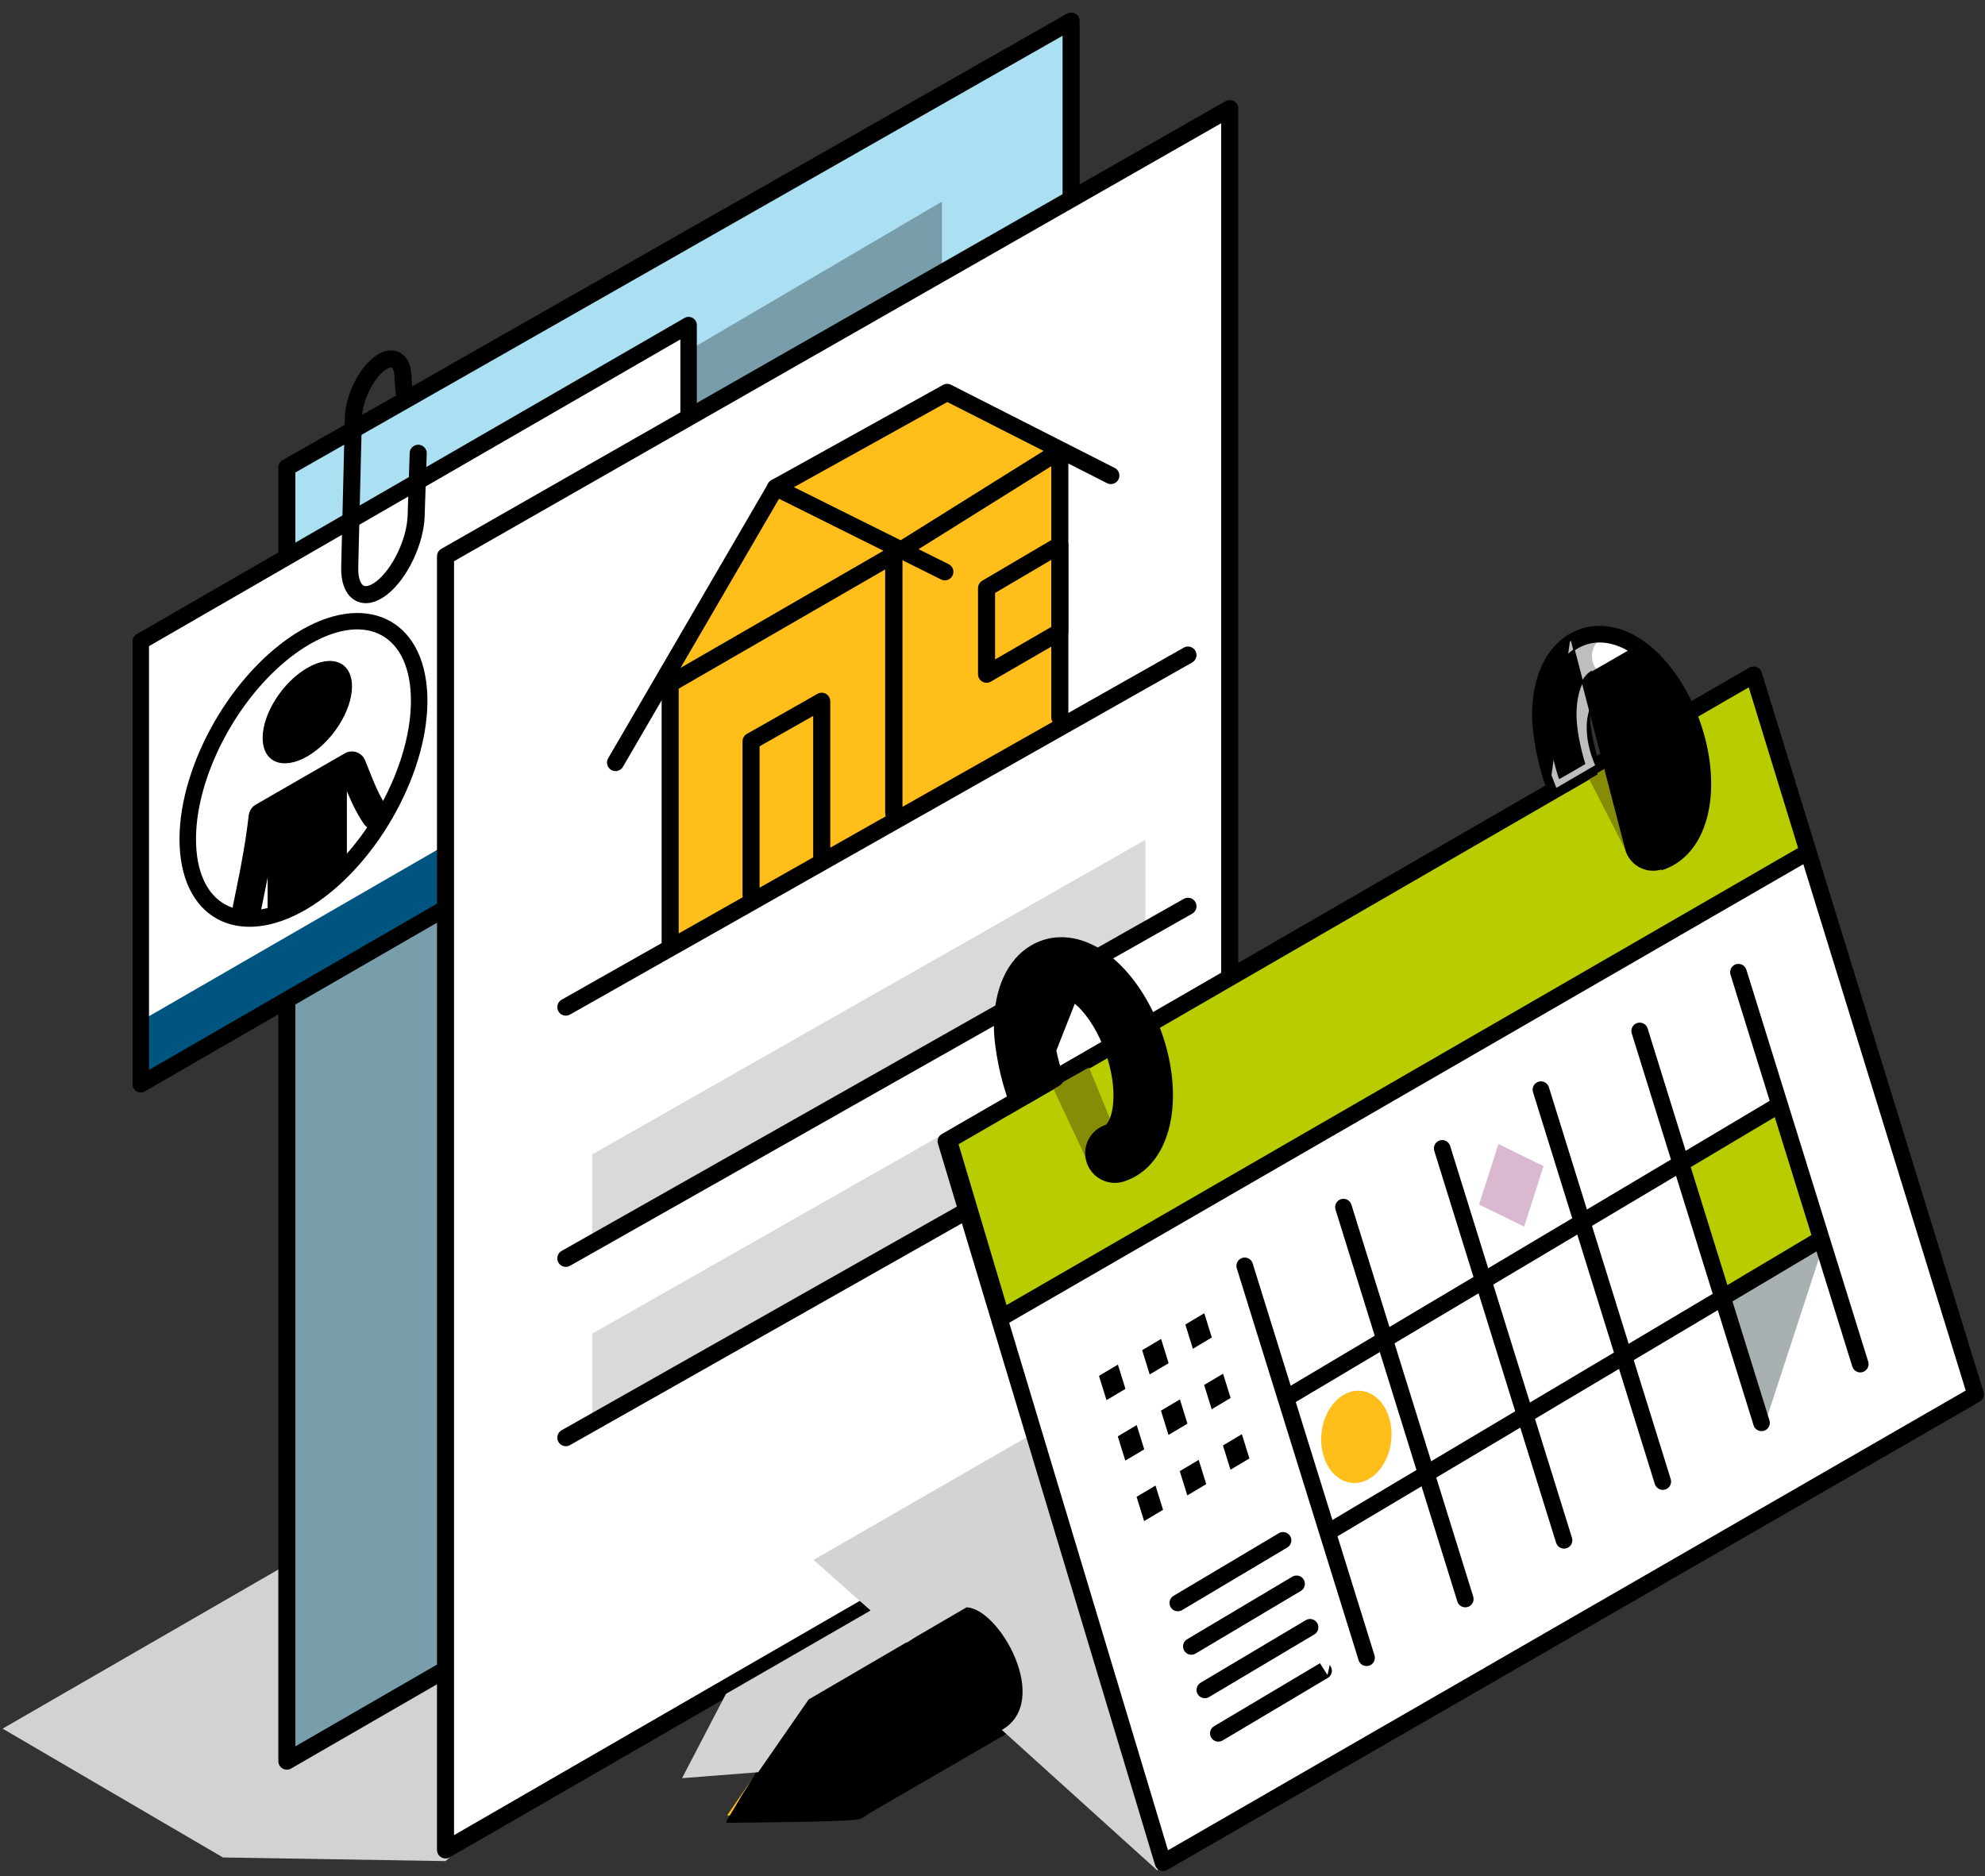
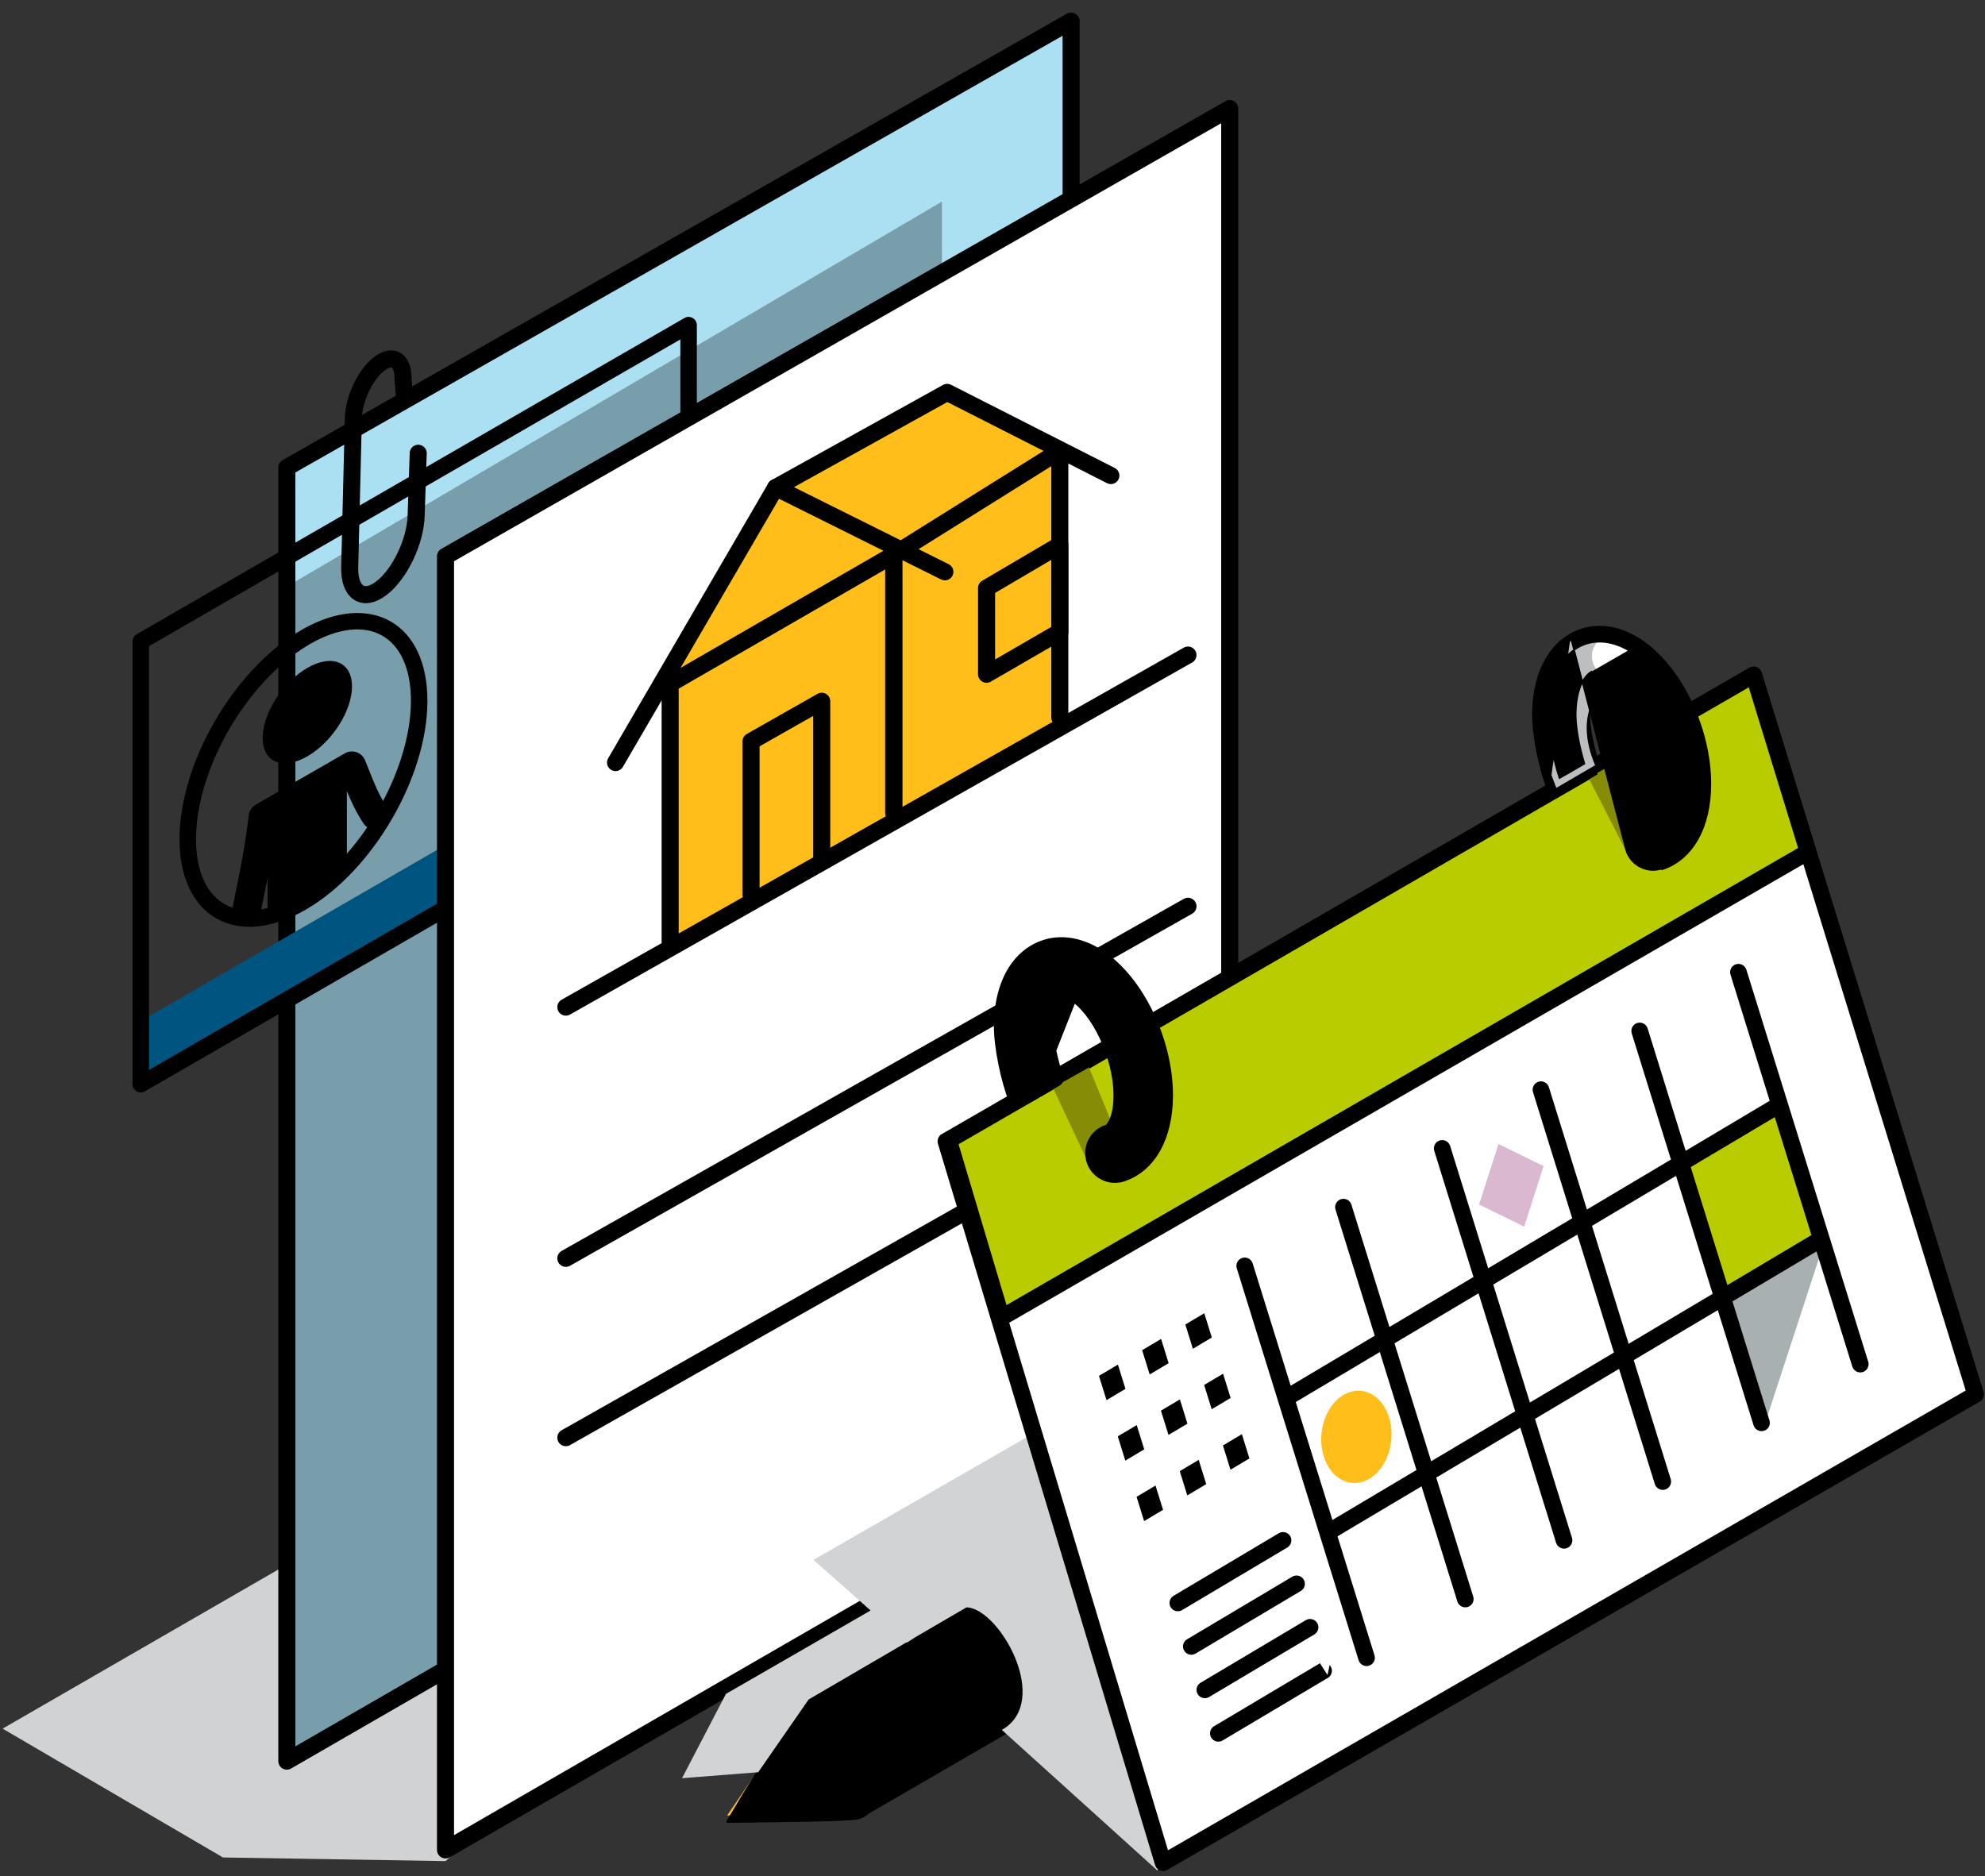
<svg xmlns="http://www.w3.org/2000/svg" width="128" height="121" viewBox="0 0 128 121" fill="none">
  <rect x="0" y="0" width="128" height="121" fill="#333333" stroke="none" />
  <path d="M28.729 120.025L14.377 119.79L0.168 111.482L22.192 98.77L48.617 102.493L28.729 120.025Z" fill="#D0D2D3" />
  <path d="M18.497 113.577L69.069 84.376V1.36L18.497 30.151V113.577Z" fill="#ABE0F2" />
  <path d="M60.74 13L19 37.532V112.909L38.824 101.501L60.74 25.424V13Z" fill="#799EAB" />
  <path d="M18.497 113.577L69.069 84.376V1.36L18.497 30.151V113.577Z" stroke="black" stroke-width="1.1" stroke-linecap="round" stroke-linejoin="round" />
-   <path fill-rule="evenodd" clip-rule="evenodd" d="M9.078 69.922V41.365L44.405 20.968V49.525L9.078 69.922Z" fill="white" />
  <path fill-rule="evenodd" clip-rule="evenodd" d="M9.078 65.843L44.405 45.445V49.524L9.078 69.922V65.843Z" fill="#005580" />
  <path d="M8.848 40.969L8.848 40.97C8.707 41.051 8.62 41.202 8.62 41.365V69.922C8.62 70.274 9 70.494 9.305 70.318L9.267 70.253L9.305 70.318L44.632 49.92L44.632 49.92C44.773 49.839 44.86 49.688 44.86 49.525V20.968C44.86 20.616 44.48 20.396 44.175 20.572C44.175 20.572 44.175 20.572 44.175 20.572L8.848 40.969ZM9.533 41.629L43.947 21.759V49.261L9.533 69.13V41.629Z" fill="black" stroke="black" stroke-width="0.15" />
  <path d="M12.57 54.46L12.57 54.46C12.486 52.279 13.205 49.774 14.439 47.486C15.673 45.198 17.419 43.133 19.381 41.826C19.382 41.826 19.382 41.826 19.382 41.826L19.5 41.748L19.501 41.748L19.616 41.674C19.616 41.674 19.616 41.674 19.616 41.674C21.518 40.478 23.216 40.242 24.451 40.809C25.684 41.374 26.486 42.752 26.566 44.849C26.651 47.052 25.917 49.583 24.661 51.888C23.405 54.193 21.63 56.265 19.64 57.553C17.709 58.802 15.982 59.067 14.724 58.513C13.469 57.96 12.651 56.578 12.57 54.46ZM19.136 40.897L19.135 40.897L19.005 40.98L19.005 40.98L19.004 40.981L18.878 41.064L18.877 41.064C16.781 42.459 14.932 44.643 13.629 47.062C12.326 49.482 11.567 52.143 11.657 54.495L11.732 54.492L11.657 54.495C11.751 56.957 12.762 58.635 14.319 59.333C15.873 60.03 17.945 59.738 20.136 58.321L20.095 58.258L20.136 58.321C22.263 56.945 24.143 54.753 25.469 52.316C26.795 49.879 27.571 47.189 27.48 44.815C27.386 42.376 26.395 40.705 24.866 39.993C23.338 39.282 21.299 39.539 19.136 40.897Z" fill="black" stroke="black" stroke-width="0.15" />
  <path fill-rule="evenodd" clip-rule="evenodd" d="M19.819 43.074C18.227 43.991 16.937 46.011 16.937 47.587C16.937 49.163 18.227 49.695 19.819 48.778C21.409 47.861 22.698 45.843 22.698 44.267C22.698 42.691 21.409 42.157 19.819 43.074ZM17.253 59.217L22.369 56.092L22.368 49.625L17.268 52.564L17.253 59.217Z" fill="black" />
  <path d="M22.233 48.584C22.714 48.307 23.329 48.517 23.54 49.031L24.009 50.197L24.076 50.358L24.141 50.513L24.204 50.658L24.265 50.795L24.295 50.862L24.355 50.991C24.385 51.055 24.415 51.116 24.445 51.178C24.603 51.494 24.771 51.79 24.969 52.094C25.246 52.519 25.126 53.087 24.702 53.363C24.277 53.639 23.709 53.52 23.433 53.095C23.196 52.73 22.992 52.373 22.804 51.994L22.765 51.916L22.691 51.76C22.604 51.576 22.518 51.382 22.427 51.167L22.301 50.862L22.235 50.699L17.804 53.253L17.778 53.457C17.671 54.26 17.546 55.039 17.392 55.882L17.265 56.563L17.16 57.093L16.81 58.817C16.709 59.313 16.224 59.633 15.729 59.532C15.232 59.431 14.912 58.947 15.014 58.45L15.432 56.383L15.496 56.047L15.547 55.777C15.758 54.65 15.913 53.655 16.039 52.58C16.072 52.305 16.226 52.06 16.459 51.913L16.492 51.892L22.233 48.584V48.584Z" fill="black" />
  <path fill-rule="evenodd" clip-rule="evenodd" d="M30.273 45.445V49.524L40.871 43.405V39.326L30.273 45.445Z" fill="#D1D3D4" />
  <path fill-rule="evenodd" clip-rule="evenodd" d="M30.274 49.525L40.872 43.405L30.274 49.525Z" fill="#D1D3D4" />
  <path d="M40.682 43.075C40.865 42.969 41.099 43.031 41.204 43.214C41.306 43.389 41.252 43.611 41.087 43.722L41.065 43.736L30.466 49.855C30.284 49.961 30.05 49.898 29.945 49.715C29.844 49.54 29.897 49.319 30.062 49.208L30.085 49.194L40.682 43.075Z" fill="black" />
  <path d="M28.728 119.303L79.297 90.102V7.001L28.728 35.875V119.303Z" fill="white" />
  <path d="M28.728 119.303L79.297 90.102V7.001L28.728 35.875V119.303Z" stroke="black" stroke-width="1.1" stroke-linecap="round" stroke-linejoin="round" />
  <path d="M36.487 81.152L76.605 58.447" stroke="black" stroke-width="1.1" stroke-linecap="round" stroke-linejoin="round" />
  <path d="M36.487 92.717L76.605 70.012" stroke="black" stroke-width="1.1" stroke-linecap="round" stroke-linejoin="round" />
-   <path opacity="0.15" d="M73.856 54.165V59.927L38.19 80.144V74.446L73.856 54.165ZM38.19 86.011V91.715L73.856 71.498V65.731L38.19 86.011Z" fill="black" />
  <path d="M43.214 60.746V43.128L50.017 31.443L61.076 25.305L68.341 29.072V46.958L43.214 60.746Z" fill="#FFBE19" />
  <path d="M36.487 64.951L76.605 42.246" stroke="black" stroke-width="1.1" stroke-linecap="round" stroke-linejoin="round" />
  <path d="M57.633 52.421V35.769L68.341 29.071V46.266" stroke="black" stroke-width="1.1" stroke-linecap="round" stroke-linejoin="round" />
  <path d="M43.214 60.746V44.094L57.633 35.769V52.422" stroke="black" stroke-width="1.1" stroke-linecap="round" stroke-linejoin="round" />
  <path d="M39.692 49.179L50.018 31.444L60.928 36.877" stroke="black" stroke-width="1.1" stroke-linecap="round" stroke-linejoin="round" />
  <path d="M48.43 57.709V47.811L52.988 45.224V55.389" stroke="black" stroke-width="1.1" stroke-linecap="round" stroke-linejoin="round" />
  <path d="M50.017 31.443L61.076 25.305L71.632 30.669" stroke="black" stroke-width="1.1" stroke-linecap="round" stroke-linejoin="round" />
  <path d="M68.342 35.144L63.617 37.925V43.483L68.342 40.746V35.144Z" stroke="black" stroke-width="1.1" stroke-linecap="round" stroke-linejoin="round" />
  <path d="M26.968 29.232L26.835 33.237C26.793 34.897 25.8 36.99 24.621 37.914C23.442 38.838 22.512 38.243 22.551 36.583L22.786 26.96C22.816 25.723 23.555 24.159 24.447 23.47C25.338 22.781 26.018 23.224 25.988 24.464L26.074 25.399" stroke="black" stroke-width="1.1" stroke-linecap="round" stroke-linejoin="round" />
  <path fill-rule="evenodd" clip-rule="evenodd" d="M65.409 103.668L78.762 95.888C79.075 95.693 79.392 95.657 79.791 95.889C80.618 96.37 81.288 97.732 81.288 98.932C81.288 99.575 81.095 100.039 80.788 100.258C80.682 100.334 67.333 108.065 67.333 108.065L65.409 103.668Z" fill="#FFBE19" />
-   <path d="M78.563 95.57L65.22 103.344C65.055 103.44 64.989 103.643 65.065 103.818L66.989 108.215C67.074 108.411 67.306 108.494 67.495 108.402L67.525 108.386L80.774 100.701L80.998 100.568L81.005 100.563C81.434 100.258 81.662 99.668 81.662 98.932C81.662 97.607 80.93 96.118 79.978 95.565C79.481 95.276 79.016 95.287 78.563 95.57ZM79.602 96.213C80.304 96.621 80.912 97.858 80.912 98.932C80.912 99.429 80.783 99.781 80.591 99.936L80.568 99.954L74.033 103.749L67.507 107.53L65.886 103.824L78.95 96.211C79.168 96.076 79.331 96.066 79.566 96.193L79.602 96.213Z" fill="black" />
  <path fill-rule="evenodd" clip-rule="evenodd" d="M52.381 109.461L74.332 96.67C74.846 96.35 75.368 96.291 76.024 96.673C77.383 97.463 78.484 99.703 78.484 101.675C78.484 102.732 78.167 103.496 77.662 103.856C77.488 103.98 55.543 116.688 55.543 116.688L52.381 109.461Z" fill="#005580" />
  <path d="M52.169 109.094L52.169 109.094L74.109 96.31C74.109 96.31 74.11 96.31 74.11 96.31C74.45 96.097 74.793 95.986 75.147 95.983C75.502 95.98 75.863 96.087 76.239 96.306L76.239 96.306L76.294 96.338L76.295 96.339C77.034 96.79 77.688 97.604 78.156 98.562C78.625 99.522 78.911 100.63 78.911 101.675C78.911 102.822 78.562 103.737 77.91 104.201L77.908 104.203L77.908 104.203L77.851 104.238L77.85 104.239L77.85 104.239L75.338 105.705L75.338 105.705L55.758 117.056C55.758 117.056 55.758 117.056 55.758 117.056L55.758 117.056L55.733 117.013C55.54 117.125 55.292 117.044 55.202 116.839L52.169 109.094ZM52.169 109.094C51.983 109.202 51.907 109.433 51.994 109.631M52.169 109.094L51.994 109.631M51.994 109.631C51.994 109.631 51.994 109.631 51.994 109.631L51.994 109.631ZM74.548 97.037L74.548 97.037L74.549 97.037C74.76 96.906 74.949 96.838 75.141 96.833C75.333 96.828 75.533 96.886 75.765 97.013L75.812 97.04C75.812 97.04 75.812 97.04 75.812 97.04C76.418 97.392 76.98 98.091 77.392 98.935C77.804 99.778 78.061 100.76 78.061 101.675C78.061 102.563 77.818 103.199 77.449 103.486C77.449 103.486 77.449 103.486 77.449 103.486L77.416 103.511L77.146 103.67L77.146 103.67L66.797 109.678L66.797 109.678L55.744 116.082L52.924 109.637L74.548 97.037Z" fill="black" stroke="black" stroke-width="0.1" />
  <path fill-rule="evenodd" clip-rule="evenodd" d="M46.886 117.081C49.338 117.05 54.931 117.011 55.328 116.845C55.971 116.575 56.393 115.744 56.393 114.524C56.393 112.552 55.291 110.312 53.931 109.522C53.227 109.112 52.592 109.172 52.143 109.6C51.727 109.997 49.097 113.857 46.886 117.081" fill="#FFBE19" />
  <path d="M52.438 109.908L52.438 109.908L52.431 109.914L52.405 109.942L52.347 110.008L52.305 110.058L52.223 110.162L52.147 110.263L52.146 110.263L52.011 110.443L52.011 110.444L51.795 110.74L51.794 110.74L51.535 111.102L51.535 111.102L51.148 111.651L51.147 111.651L50.587 112.453L50.587 112.453L49.541 113.966L49.541 113.966L47.701 116.647L49.468 116.626L49.468 116.626L50.908 116.606L50.908 116.606L51.834 116.59L51.834 116.59L52.497 116.576L52.497 116.576L52.902 116.566L52.903 116.566L53.367 116.553L53.367 116.553L53.864 116.536L53.864 116.536L54.118 116.526L54.118 116.526L54.537 116.505L54.537 116.505L54.754 116.491L54.754 116.491L54.93 116.478L54.931 116.478L55.04 116.469L55.041 116.469L55.119 116.46L55.156 116.455L55.168 116.453C55.401 116.354 55.601 116.135 55.743 115.808C55.886 115.48 55.97 115.045 55.97 114.524C55.97 113.609 55.712 112.627 55.301 111.784C54.889 110.94 54.326 110.241 53.721 109.889L52.438 109.908ZM52.438 109.908L52.439 109.907M52.438 109.908L52.439 109.907M52.439 109.907C52.597 109.756 52.784 109.675 52.995 109.669M52.439 109.907L52.995 109.669M52.995 109.669C53.209 109.663 53.451 109.732 53.72 109.889L52.995 109.669ZM51.843 109.302L51.843 109.302L46.893 117.456L46.894 117.506H46.894L50.048 117.468L50.048 117.468L51.732 117.441L51.732 117.441L52.77 117.42L52.77 117.42L53.569 117.397L53.569 117.397L53.944 117.384L53.945 117.384L54.33 117.367L54.33 117.367L54.57 117.354L54.571 117.354L54.743 117.343L54.744 117.343L54.899 117.331L54.899 117.331L55.004 117.322L55.005 117.322L55.129 117.309L55.129 117.309L55.13 117.309L55.212 117.298L55.213 117.298L55.286 117.287L55.286 117.287L55.287 117.287L55.35 117.276L55.35 117.276L55.352 117.276L55.389 117.268L55.389 117.268L55.39 117.268L55.422 117.26L55.422 117.26L55.425 117.259L55.467 117.247L55.467 117.247L55.47 117.246L55.492 117.237L55.492 117.237L55.494 117.237C56.347 116.879 56.82 115.855 56.82 114.524C56.82 113.466 56.526 112.343 56.047 111.376C55.568 110.409 54.901 109.593 54.148 109.155L54.122 109.198L54.148 109.155C53.328 108.678 52.498 108.709 51.891 109.256L51.891 109.256L51.891 109.257L51.843 109.302Z" fill="black" stroke="black" stroke-width="0.1" />
  <path fill-rule="evenodd" clip-rule="evenodd" d="M49.645 116.779C50.112 115.77 49.058 114.821 48.681 114.836C48.305 114.851 47.492 116.402 47.492 116.402L47.883 117.035L49.645 116.779Z" fill="black" />
  <g style="mix-blend-mode:multiply">
    <path fill-rule="evenodd" clip-rule="evenodd" d="M81.139 92.681C81.139 92.681 77.597 91.06 74.957 92.82C74.531 93.104 73.503 93.728 72.085 94.57L70.645 91.175L68.758 91.22L52.459 100.599L56.139 103.862C50.991 106.837 46.813 109.238 46.813 109.238L43.98 114.678L48.892 114.293L52.145 109.6L58.456 105.917L58.479 105.936L59.031 105.581L62.322 103.661C64.418 103.699 67.852 109.715 64.603 111.565L74.642 120.64L77.561 107.48L73.239 97.291L81.139 92.681Z" fill="#D1D3D4" />
  </g>
  <path fill-rule="evenodd" clip-rule="evenodd" d="M127.398 89.928L75 120.129L60.997 73.604L113.082 43.526L127.398 89.928Z" fill="white" />
  <path d="M60.752 73.183L60.752 73.183C60.557 73.296 60.465 73.528 60.529 73.744L60.529 73.744L74.533 120.268C74.623 120.569 74.97 120.706 75.241 120.55L127.639 90.349L127.614 90.306L127.639 90.349C127.835 90.236 127.927 90.001 127.861 89.785L127.813 89.8L127.861 89.785L113.545 43.382L113.545 43.382C113.453 43.084 113.107 42.948 112.837 43.104L112.812 43.119V43.119L60.752 73.183ZM61.572 73.832L112.795 44.251L126.817 89.701L75.287 119.401L61.572 73.832Z" fill="black" stroke="black" stroke-width="0.1" />
  <path fill-rule="evenodd" clip-rule="evenodd" d="M64.586 84.971L116.588 54.94L113.083 43.526L61.178 73.54L64.586 84.971Z" fill="#B9CC00" />
  <path d="M112.838 43.105L112.837 43.105L60.933 73.119L60.932 73.119C60.738 73.232 60.647 73.464 60.71 73.679L60.71 73.68L64.119 85.11C64.119 85.11 64.119 85.11 64.119 85.11C64.208 85.411 64.555 85.549 64.828 85.392L64.828 85.392L116.829 55.361C117.025 55.248 117.117 55.014 117.051 54.798L117.051 54.798L113.546 43.383L113.546 43.383C113.454 43.084 113.108 42.949 112.838 43.105ZM61.752 73.769L112.796 44.252L116.008 54.713L64.874 84.242L61.752 73.769Z" fill="black" stroke="black" stroke-width="0.1" />
  <path fill-rule="evenodd" clip-rule="evenodd" d="M104.973 55.127L102.44 50.17L104.91 48.748L106.761 53.236L104.973 55.127Z" fill="#868C06" />
  <path fill-rule="evenodd" clip-rule="evenodd" d="M106.6 55.67C106.019 55.67 105.478 55.301 105.287 54.719C105.05 53.994 105.445 53.213 106.17 52.975C106.591 52.837 107.045 52.022 107.045 50.559C107.045 47.988 105.566 44.878 103.879 43.905C103.582 43.734 103.166 43.565 102.869 43.737C102.484 43.959 102.095 44.779 102.095 46.107C102.095 47.038 102.409 48.478 102.759 49.471C102.136 49.831 101.266 50.358 100.301 50.876C99.739 49.471 99.332 47.347 99.332 46.107C99.332 43.871 100.118 42.134 101.488 41.343C102.61 40.696 103.95 40.756 105.261 41.512C107.81 42.984 109.807 46.958 109.807 50.559C109.807 53.146 108.77 55.031 107.031 55.601C106.887 55.648 106.743 55.67 106.6 55.67" fill="white" />
  <path d="M101.269 40.966C99.747 41.844 98.895 43.728 98.895 46.107C98.895 47.446 99.33 49.625 99.895 51.038C99.992 51.279 100.277 51.383 100.506 51.26L100.75 51.127L100.955 51.015L101.162 50.9L101.483 50.718L101.82 50.524L102.976 49.848C103.158 49.743 103.239 49.524 103.169 49.326C102.81 48.306 102.53 46.932 102.53 46.107C102.53 45.042 102.81 44.274 103.086 44.114C103.161 44.071 103.384 44.123 103.66 44.283C105.199 45.171 106.607 48.133 106.607 50.559C106.607 51.194 106.516 51.719 106.361 52.099C106.245 52.38 106.112 52.535 106.033 52.561C105.079 52.873 104.559 53.901 104.872 54.854C105.118 55.607 105.819 56.106 106.599 56.106C106.79 56.106 106.981 56.076 107.165 56.016C109.107 55.379 110.243 53.318 110.243 50.559C110.243 46.811 108.171 42.689 105.478 41.135C104.038 40.304 102.533 40.237 101.269 40.966ZM105.041 41.89C107.447 43.279 109.37 47.106 109.37 50.559C109.37 52.975 108.429 54.683 106.894 55.187C106.797 55.218 106.698 55.234 106.599 55.234C106.194 55.234 105.829 54.974 105.7 54.583C105.542 54.099 105.795 53.579 106.268 53.403L106.304 53.39C107.024 53.154 107.48 52.046 107.48 50.559C107.48 47.843 105.93 44.586 104.096 43.528C103.57 43.224 103.082 43.108 102.649 43.359C102.042 43.71 101.658 44.763 101.658 46.107L101.659 46.194C101.674 47.013 101.9 48.197 102.209 49.199L102.232 49.272L101.498 49.702L101.27 49.834L100.944 50.02L100.84 50.08L100.634 50.196L100.534 50.251L100.514 50.19C100.083 48.898 99.767 47.18 99.767 46.107C99.767 44.014 100.486 42.425 101.705 41.721C102.685 41.156 103.86 41.208 105.041 41.89V41.89Z" fill="black" />
  <path fill-rule="evenodd" clip-rule="evenodd" d="M103.227 43.433C102.252 42.756 102.551 41.077 103.864 41.05C105.177 41.023 101.44 41.213 101.44 41.213L99.734 42.661L99.138 44.855C99.138 44.855 99.287 47.603 99.477 48.321C99.666 49.038 100.357 50.812 100.357 50.812L102.862 49.35C102.862 49.35 102.036 47.63 102.415 46.033C102.794 44.435 103.228 43.433 103.228 43.433" fill="#BCBEC0" />
  <path d="M101.244 40.923L101.244 40.923C102.526 40.183 104.05 40.253 105.503 41.091L105.503 41.091C106.86 41.875 108.058 43.303 108.915 45.002C109.773 46.701 110.293 48.676 110.293 50.559C110.293 53.329 109.152 55.417 107.181 56.063C107.181 56.063 107.181 56.063 107.181 56.063L107.165 56.016C106.981 56.076 106.79 56.106 106.599 56.106C105.819 56.106 105.118 55.607 104.872 54.854L101.244 40.923ZM101.244 40.923C99.701 41.813 98.845 43.718 98.845 46.107C98.845 47.453 99.281 49.638 99.848 51.056L99.848 51.056M101.244 40.923L99.848 51.056M99.848 51.056C99.956 51.325 100.274 51.441 100.53 51.304L100.53 51.304M99.848 51.056L100.53 51.304M100.53 51.304L100.774 51.171L100.774 51.171M100.53 51.304L100.774 51.171M100.774 51.171L100.979 51.059L100.98 51.059M100.774 51.171L100.98 51.059M100.98 51.059L101.187 50.943L101.187 50.943M100.98 51.059L101.187 50.943M101.187 50.943L101.507 50.761L101.507 50.761M101.187 50.943L101.507 50.761M101.507 50.761L101.845 50.567L101.845 50.567M101.507 50.761L101.845 50.567M101.845 50.567L103.001 49.892L101.845 50.567ZM105.069 41.964L105.016 41.934C103.847 41.258 102.692 41.21 101.73 41.765C100.533 42.456 99.817 44.023 99.817 46.107C99.817 47.173 100.132 48.886 100.561 50.174C100.561 50.174 100.561 50.174 100.561 50.174L100.563 50.178L100.61 50.152L100.61 50.152L100.815 50.036L100.815 50.036L100.92 49.977L100.92 49.977L101.245 49.791L101.245 49.791L101.473 49.658L101.473 49.658L102.173 49.249L102.162 49.214L102.161 49.214C101.851 48.209 101.624 47.02 101.609 46.195L101.609 46.194L101.608 46.108L101.608 46.107C101.608 45.431 101.704 44.825 101.879 44.344C102.053 43.863 102.306 43.5 102.624 43.316C102.624 43.316 102.624 43.316 102.624 43.316L102.649 43.359L105.069 41.964ZM105.069 41.964C106.24 42.659 107.296 43.939 108.063 45.473C108.842 47.029 109.32 48.841 109.32 50.559C109.32 52.965 108.384 54.645 106.878 55.139C106.786 55.169 106.693 55.184 106.599 55.184C106.215 55.184 105.869 54.938 105.748 54.567C105.598 54.11 105.838 53.617 106.285 53.45C106.285 53.45 106.285 53.45 106.285 53.45L106.32 53.438C106.32 53.438 106.32 53.438 106.32 53.438L105.069 41.964Z" fill="black" stroke="black" stroke-width="0.1" />
  <path fill-rule="evenodd" clip-rule="evenodd" d="M70.232 75.125L67.895 70.146L70.224 68.84L72.056 73.315L70.232 75.125Z" fill="#868C06" />
  <path fill-rule="evenodd" clip-rule="evenodd" d="M71.894 75.75C71.314 75.75 70.773 75.38 70.582 74.798C70.344 74.073 70.74 73.292 71.465 73.055C71.886 72.917 72.339 72.102 72.339 70.639C72.339 68.067 70.86 64.958 69.174 63.985C68.877 63.813 68.461 63.644 68.164 63.816C67.779 64.038 67.39 64.858 67.39 66.187C67.39 67.117 67.704 68.557 68.054 69.55C67.431 69.91 66.561 70.437 65.596 70.955C65.034 69.55 64.627 67.426 64.627 66.187C64.627 63.95 65.413 62.214 66.783 61.423C67.905 60.776 69.245 60.835 70.555 61.591C73.105 63.063 75.103 67.037 75.103 70.639C75.103 73.226 74.064 75.111 72.325 75.68C72.182 75.727 72.037 75.75 71.894 75.75Z" fill="white" />
  <path d="M66.563 61.045C65.041 61.924 64.189 63.807 64.189 66.186C64.189 67.525 64.624 69.704 65.189 71.116C65.286 71.358 65.571 71.462 65.8 71.339L65.946 71.261L66.168 71.139L66.393 71.014L66.622 70.885L66.859 70.75L67.105 70.608L68.27 69.928C68.452 69.823 68.534 69.603 68.464 69.405C68.105 68.385 67.825 67.011 67.825 66.187C67.825 65.121 68.105 64.353 68.38 64.194C68.456 64.15 68.678 64.203 68.954 64.362C70.493 65.25 71.901 68.212 71.901 70.639C71.901 71.273 71.811 71.799 71.655 72.178C71.54 72.459 71.406 72.614 71.327 72.64C70.373 72.953 69.853 73.98 70.166 74.933C70.412 75.686 71.114 76.185 71.893 76.185C72.084 76.185 72.275 76.156 72.46 76.095C74.401 75.458 75.537 73.397 75.537 70.639C75.537 66.89 73.466 62.768 70.772 61.214C69.332 60.383 67.827 60.315 66.563 61.045ZM70.336 61.969C72.742 63.358 74.665 67.185 74.665 70.639C74.665 73.054 73.724 74.762 72.188 75.266C72.091 75.297 71.992 75.313 71.893 75.313C71.488 75.313 71.123 75.053 70.995 74.662C70.836 74.178 71.09 73.658 71.562 73.482L71.599 73.469C72.318 73.233 72.774 72.125 72.774 70.639C72.774 67.923 71.225 64.665 69.391 63.607C68.865 63.303 68.376 63.188 67.944 63.439C67.336 63.789 66.952 64.842 66.952 66.187L66.953 66.273C66.968 67.092 67.194 68.276 67.504 69.278L67.527 69.352L66.794 69.78L66.55 69.921L66.301 70.064L66.062 70.199L65.829 70.33L65.808 70.269C65.378 68.977 65.062 67.259 65.062 66.187C65.062 64.093 65.78 62.504 66.999 61.8C67.98 61.235 69.154 61.287 70.335 61.969H70.336Z" fill="black" />
  <path fill-rule="evenodd" clip-rule="evenodd" d="M68.522 63.512C67.547 62.835 67.845 61.156 69.158 61.13C70.471 61.102 66.734 61.292 66.734 61.292L65.028 62.741L64.433 64.934C64.433 64.934 64.582 67.683 64.771 68.4C64.961 69.118 65.651 70.891 65.651 70.891L68.156 69.429C68.156 69.429 67.33 67.71 67.709 66.112C68.088 64.514 68.522 63.512 68.522 63.512Z" fill="#BCBEC0" />
  <path d="M65.824 71.383L65.824 71.383C65.568 71.52 65.25 71.404 65.143 71.135C64.576 69.717 64.139 67.532 64.139 66.186C64.139 63.797 64.995 61.893 66.538 61.002C67.82 60.262 69.345 60.332 70.797 61.17L70.797 61.17C72.155 61.954 73.352 63.382 74.209 65.081C75.067 66.78 75.587 68.756 75.587 70.639C75.587 73.408 74.446 75.496 72.475 76.142C72.286 76.205 72.089 76.235 71.893 76.235C71.092 76.235 70.372 75.723 70.119 74.949C69.797 73.969 70.331 72.914 71.311 72.593C71.322 72.589 71.339 72.58 71.362 72.559C71.384 72.539 71.41 72.511 71.437 72.475C71.492 72.401 71.552 72.296 71.609 72.159C71.761 71.788 71.851 71.269 71.851 70.639C71.851 69.434 71.502 68.094 70.96 66.945C70.417 65.794 69.686 64.842 68.929 64.406C68.794 64.327 68.673 64.276 68.579 64.25C68.531 64.237 68.492 64.23 68.461 64.229C68.429 64.228 68.412 64.233 68.405 64.237L68.405 64.237C68.347 64.27 68.283 64.34 68.22 64.448C68.158 64.554 68.098 64.695 68.047 64.865C67.944 65.204 67.875 65.658 67.875 66.187C67.875 67.004 68.153 68.372 68.511 69.388L65.824 71.383ZM65.824 71.383L65.969 71.305L65.97 71.304L66.192 71.183L66.192 71.183L66.417 71.058L66.417 71.058L66.647 70.929L66.647 70.928L66.883 70.794L66.883 70.794L67.13 70.652L67.13 70.651L68.296 69.971M65.824 71.383L68.296 69.971M68.296 69.971C68.296 69.971 68.296 69.971 68.296 69.971M68.296 69.971L68.296 69.971M66.902 66.187L66.902 66.187C66.902 65.51 66.999 64.904 67.173 64.423C67.347 63.942 67.6 63.579 67.919 63.395C67.919 63.395 67.919 63.395 67.919 63.395L67.944 63.439L66.902 66.187ZM66.902 66.187L66.903 66.273L66.903 66.274M66.902 66.187L66.903 66.274M66.903 66.274C66.918 67.099 67.146 68.288 67.456 69.293L67.456 69.293M66.903 66.274L67.456 69.293M67.456 69.293L67.467 69.329L66.769 69.737L66.769 69.737L66.525 69.878L66.525 69.878L66.277 70.021L66.276 70.021L66.037 70.156L66.037 70.156L65.857 70.257L65.855 70.253C65.855 70.253 65.855 70.253 65.855 70.253C65.426 68.965 65.112 67.252 65.112 66.187C65.112 64.102 65.827 62.535 67.024 61.844C67.986 61.289 69.142 61.337 70.311 62.012L70.322 62.019M67.456 69.293L70.322 62.019M70.322 62.019H70.323M70.322 62.019H70.323M70.323 62.019C71.509 62.709 72.581 64 73.358 65.552C74.136 67.108 74.615 68.921 74.615 70.639C74.615 73.044 73.678 74.725 72.172 75.218C72.081 75.248 71.987 75.263 71.893 75.263C71.509 75.263 71.164 75.017 71.042 74.646C70.892 74.189 71.132 73.696 71.579 73.529C71.579 73.529 71.579 73.529 71.579 73.529L71.614 73.517C71.614 73.517 71.614 73.517 71.615 73.517C71.994 73.392 72.296 73.041 72.502 72.542C72.71 72.042 72.824 71.387 72.824 70.639C72.824 69.272 72.434 67.771 71.815 66.48C71.196 65.189 70.345 64.1 69.416 63.563L70.323 62.019ZM68.296 69.971C68.498 69.854 68.589 69.609 68.511 69.388L68.296 69.971Z" fill="black" stroke="black" stroke-width="0.1" />
  <path fill-rule="evenodd" clip-rule="evenodd" d="M72.573 89.57L71.352 90.297L70.865 88.732L72.087 88.005L72.573 89.57ZM75.358 87.914L74.136 88.64L73.65 87.075L74.872 86.349L75.358 87.914ZM78.143 86.257L76.921 86.984L76.435 85.419L77.656 84.692L78.143 86.257ZM73.785 93.47L72.564 94.197L72.078 92.632L73.299 91.906L73.785 93.47ZM76.57 91.814L75.349 92.54L74.862 90.976L76.084 90.249L76.57 91.814ZM79.355 90.157L78.134 90.884L77.647 89.319L78.868 88.593L79.355 90.157ZM74.998 97.37L73.776 98.097L73.29 96.532L74.511 95.806L74.998 97.37ZM77.782 95.714L76.561 96.441L76.075 94.876L77.296 94.149L77.782 95.714ZM80.567 94.057L79.346 94.784L78.859 93.219L80.081 92.493L80.567 94.057Z" fill="black" />
  <path d="M85.624 108.15L85.624 108.15L85.599 108.166L85.597 108.167L85.597 108.167L78.812 112.203C78.581 112.34 78.283 112.265 78.145 112.034C78.014 111.813 78.078 111.529 78.287 111.385L78.289 111.384L78.289 111.384L78.313 111.369L78.315 111.368L78.315 111.368L85.101 107.331L85.101 107.331L85.126 107.374L85.624 108.15ZM85.624 108.15L85.626 108.149M85.624 108.15L85.626 108.149M85.626 108.149C85.834 108.005 85.898 107.722 85.767 107.501L85.626 108.149ZM82.487 98.922L82.487 98.922L75.702 102.959L75.702 102.959L75.701 102.96L75.675 102.976L75.675 102.976L75.673 102.977C75.465 103.121 75.4 103.404 75.532 103.626L75.532 103.626C75.669 103.856 75.968 103.932 76.199 103.795C76.199 103.795 76.199 103.795 76.199 103.795L82.984 99.758L82.984 99.758L82.986 99.757L83.011 99.741L83.011 99.741L83.012 99.74C83.221 99.596 83.285 99.313 83.153 99.092L83.153 99.092C83.016 98.861 82.718 98.786 82.487 98.922ZM84.025 101.895L84.025 101.895C83.887 101.664 83.589 101.588 83.358 101.725C83.358 101.725 83.358 101.725 83.358 101.725L76.573 105.762L76.573 105.762L76.572 105.763L76.546 105.779L76.546 105.779L76.544 105.78C76.336 105.924 76.272 106.207 76.403 106.428L76.403 106.428C76.541 106.659 76.839 106.735 77.07 106.598C77.07 106.598 77.07 106.598 77.07 106.598L83.855 102.561L83.855 102.561L83.856 102.56L83.882 102.544L83.882 102.544L83.883 102.543C84.092 102.399 84.156 102.116 84.025 101.895ZM84.896 104.698L84.896 104.698C84.759 104.467 84.46 104.391 84.229 104.528L77.444 108.565L77.444 108.565L77.443 108.565L77.418 108.581L77.418 108.581L77.416 108.582C77.207 108.727 77.143 109.01 77.275 109.231C77.412 109.462 77.71 109.537 77.941 109.401L77.941 109.401L84.727 105.364L84.727 105.364L84.728 105.363L84.753 105.347L84.753 105.347L84.754 105.346C84.963 105.202 85.028 104.919 84.896 104.698Z" fill="black" stroke="black" stroke-width="0.1" />
  <path fill-rule="evenodd" clip-rule="evenodd" d="M113.714 92.114L117.588 80.255L111.237 84.034L113.714 92.114Z" fill="#A8B0B2" />
  <path fill-rule="evenodd" clip-rule="evenodd" d="M117.407 79.92L111.226 83.597L108.551 74.992L114.732 71.315L117.407 79.92Z" fill="#B9CC00" />
  <path d="M88.264 107.376C88.521 107.297 88.664 107.024 88.584 106.767L88.537 106.782L88.584 106.767L80.729 81.492L80.729 81.492L80.728 81.491L80.719 81.464L80.719 81.464L80.718 81.462C80.627 81.225 80.366 81.096 80.12 81.172L80.12 81.172C79.863 81.252 79.72 81.525 79.8 81.781L79.8 81.781L87.656 107.056L87.656 107.057L87.666 107.085L87.666 107.086C87.757 107.323 88.018 107.452 88.264 107.376ZM88.264 107.376L88.249 107.328L88.264 107.376C88.264 107.376 88.264 107.376 88.264 107.376ZM107.366 96.013C107.623 95.933 107.766 95.661 107.686 95.404L107.638 95.419L107.686 95.404L99.83 70.129L99.83 70.128L99.821 70.102L99.821 70.102L99.82 70.099C99.729 69.862 99.468 69.733 99.222 69.809L99.237 69.857L99.222 69.809C98.965 69.889 98.822 70.162 98.902 70.418L98.902 70.418L106.757 95.693L106.758 95.694L106.767 95.722L106.767 95.722L106.768 95.723C106.859 95.96 107.12 96.089 107.366 96.013ZM107.366 96.013L107.351 95.965L107.366 96.013C107.366 96.013 107.366 96.013 107.366 96.013ZM86.487 77.385L86.487 77.385C86.231 77.465 86.087 77.737 86.167 77.994L86.167 77.994L94.023 103.268L94.023 103.268L94.024 103.27L94.033 103.297L94.034 103.298C94.125 103.536 94.385 103.664 94.632 103.588L94.632 103.588C94.888 103.508 95.031 103.236 94.951 102.979L94.904 102.994L94.951 102.979L87.096 77.705L87.096 77.705L87.095 77.704L87.086 77.676L87.086 77.676L87.085 77.674C86.994 77.437 86.733 77.309 86.487 77.385ZM93.453 73.889L93.453 73.888L93.452 73.887C93.365 73.659 93.121 73.531 92.884 73.589L92.883 73.588L92.854 73.597C92.598 73.677 92.455 73.949 92.535 74.206L92.535 74.206L100.39 99.481L100.39 99.481L100.391 99.482L100.4 99.509L100.401 99.511C100.492 99.748 100.753 99.877 100.999 99.801L100.999 99.801C101.255 99.721 101.399 99.448 101.319 99.192L101.271 99.207L101.319 99.192L93.463 73.917L93.463 73.917L93.463 73.916L93.453 73.889ZM105.589 66.022L105.589 66.022C105.333 66.102 105.189 66.374 105.269 66.631L105.269 66.631L113.125 91.905L113.125 91.905L113.126 91.907L113.135 91.934L113.136 91.935C113.227 92.173 113.487 92.301 113.734 92.225L113.734 92.225C113.99 92.145 114.133 91.873 114.053 91.616L114.053 91.616L106.198 66.342L106.198 66.342L106.197 66.34L106.188 66.313L106.188 66.313L106.187 66.312C106.096 66.074 105.835 65.946 105.589 66.022ZM112.555 62.526L112.555 62.526L112.554 62.524C112.464 62.289 112.208 62.161 111.964 62.232H111.963L111.956 62.234C111.7 62.314 111.557 62.586 111.637 62.843L119.492 88.118L119.493 88.119L119.502 88.146L119.503 88.148C119.594 88.385 119.855 88.514 120.101 88.438L120.086 88.39L120.101 88.438C120.357 88.358 120.501 88.085 120.421 87.829L120.373 87.844L120.421 87.829L112.565 62.554L112.564 62.553L112.555 62.526Z" fill="black" stroke="black" stroke-width="0.1" />
  <path d="M114.989 71.661L114.989 71.661L114.964 71.677L114.963 71.677L83.206 90.569L83.206 90.569C82.975 90.706 82.676 90.63 82.539 90.4C82.408 90.179 82.472 89.896 82.681 89.751L82.683 89.75L82.683 89.75L82.708 89.734L82.709 89.734L82.709 89.734L114.466 70.842L114.989 71.661ZM114.989 71.661L114.992 71.66M114.989 71.661L114.992 71.66M114.992 71.66C115.2 71.516 115.264 71.233 115.133 71.011L114.992 71.66ZM117.682 80.32L117.683 80.32C117.892 80.176 117.956 79.892 117.824 79.671C117.687 79.44 117.389 79.365 117.158 79.502L85.4 98.393L85.4 98.393L85.398 98.395L85.373 98.411L85.372 98.412C85.163 98.555 85.099 98.839 85.231 99.06L85.274 99.034L85.231 99.06C85.368 99.291 85.666 99.367 85.897 99.229L117.655 80.338L117.655 80.338L117.657 80.337L117.682 80.32Z" fill="black" stroke="black" stroke-width="0.1" />
  <path fill-rule="evenodd" clip-rule="evenodd" d="M89.57 91.41C90.034 92.901 89.466 94.672 88.302 95.364C87.138 96.057 85.818 95.409 85.355 93.918C84.891 92.427 85.46 90.657 86.623 89.964C87.787 89.272 89.107 89.919 89.57 91.41" fill="#FFBE19" />
  <path fill-rule="evenodd" clip-rule="evenodd" d="M99.533 75.206L96.627 73.78L95.376 77.68L98.282 79.106L99.533 75.206Z" fill="#D9B8D0" />
</svg>